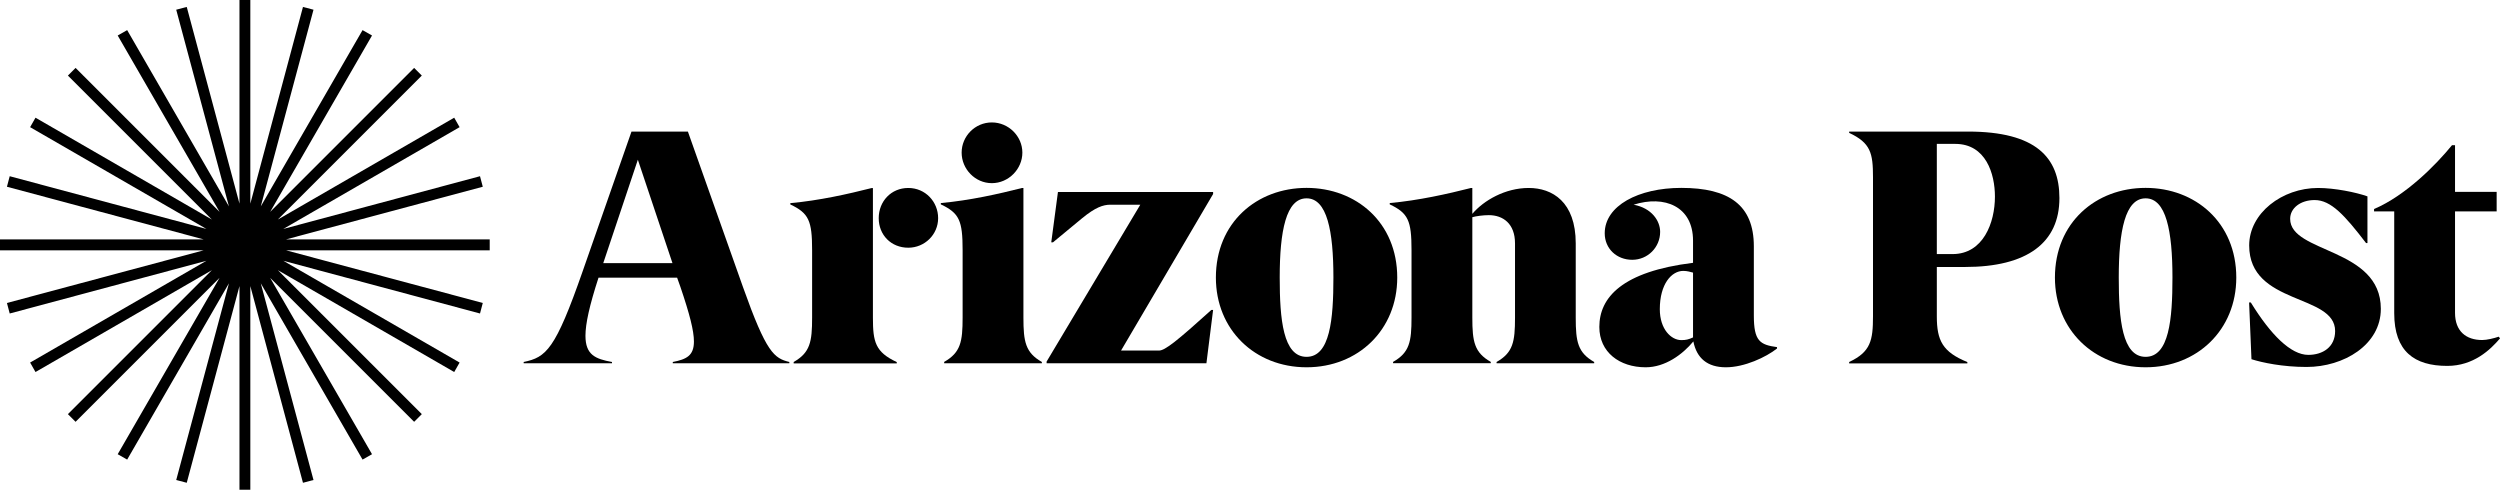
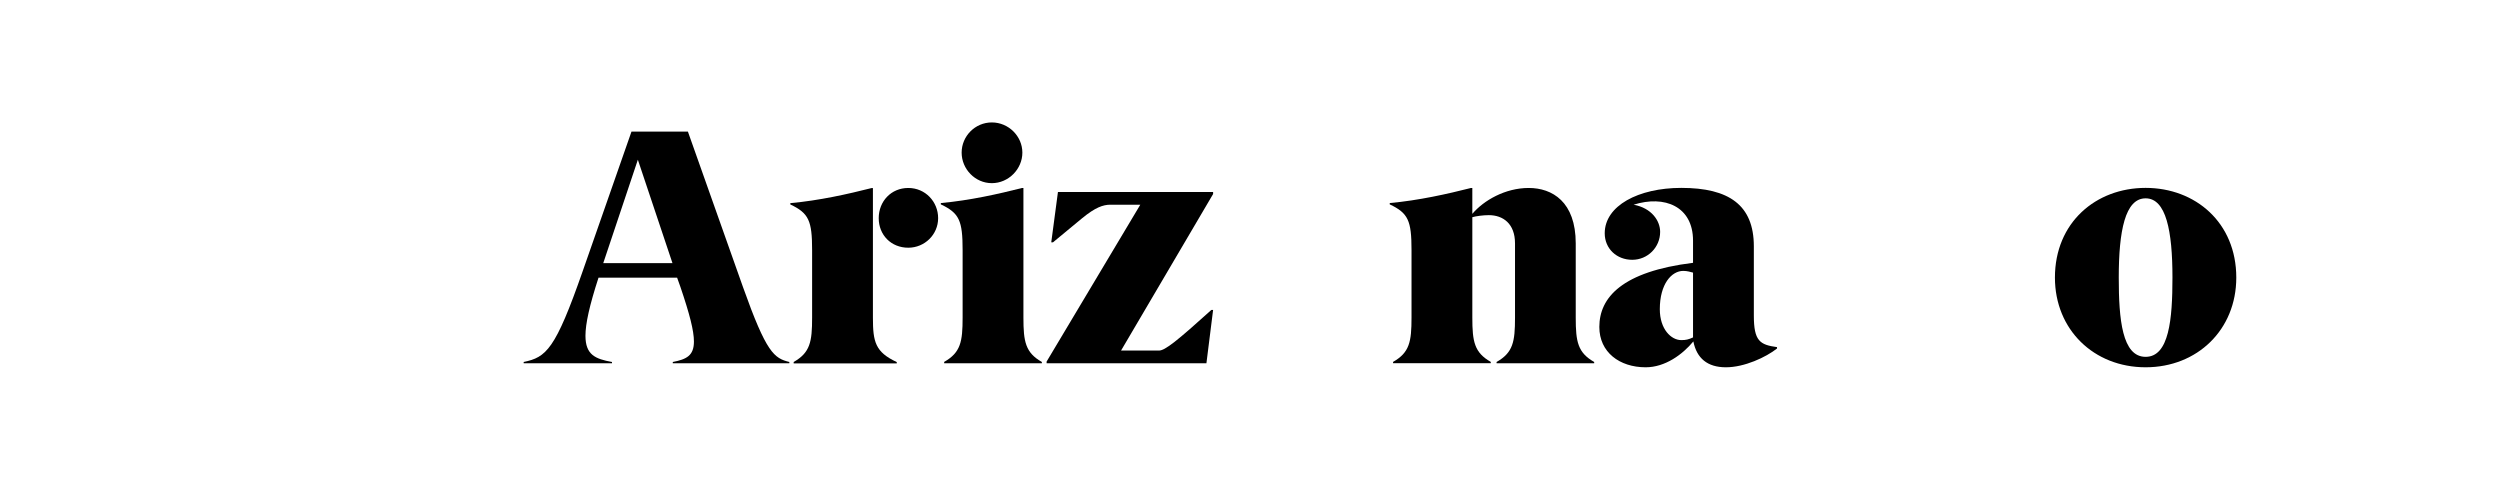
<svg xmlns="http://www.w3.org/2000/svg" data-id="Layer_2" data-name="Layer 2" viewBox="0 0 306.3 60">
  <defs>
    <style>
      .cls-1 {
        fill: #000;
        stroke-width: 0px;
      }
    </style>
  </defs>
  <g id="Layer_1-2" data-name="Layer 1">
    <g>
      <g>
        <path class="cls-1" d="M82.43,44.51v-.16c1.69-.33,2.59-.78,2.59-2.51,0-1.32-.53-3.37-1.65-6.67l-.41-1.15h-9.63c-1.11,3.42-1.6,5.64-1.6,7.12,0,2.35,1.23,2.84,3.25,3.21v.16h-10.82v-.16c2.76-.58,3.87-1.48,7.24-11.15l5.97-17.08h6.91l6.75,19.05c2.88,8.11,3.83,8.72,5.68,9.18v.16h-14.28ZM78.15,19.57l-4.24,12.67h8.48l-4.24-12.67Z" />
        <path class="cls-1" d="M97.24,44.51v-.16c2.02-1.15,2.26-2.47,2.26-5.43v-8.27c0-3.62-.41-4.53-2.67-5.6v-.16c3.58-.33,7.04-1.11,9.96-1.85h.16v15.89c0,2.96.29,4.2,2.92,5.43v.16h-12.63ZM111.28,30.35c-2.1,0-3.62-1.56-3.62-3.62s1.52-3.7,3.62-3.7,3.66,1.69,3.66,3.7-1.65,3.62-3.66,3.62Z" />
        <path class="cls-1" d="M115.68,44.34c2.02-1.15,2.26-2.47,2.26-5.43v-8.27c0-3.62-.41-4.53-2.67-5.6v-.16c3.58-.33,7.04-1.11,9.96-1.85h.16v15.89c0,2.96.25,4.28,2.26,5.43v.16h-11.97v-.16ZM117.82,18.7c0-2.02,1.65-3.7,3.7-3.7s3.74,1.69,3.74,3.7-1.69,3.74-3.74,3.74-3.7-1.73-3.7-3.74Z" />
        <path class="cls-1" d="M128.23,44.51v-.21l11.48-19.22h-3.66c-.9,0-1.85.33-3.46,1.65l-3.58,2.96h-.21l.82-6.17h19.01v.25l-11.28,19.18h4.65c.74,0,2.22-1.19,6.42-4.98h.21l-.82,6.54h-19.59Z" />
-         <path class="cls-1" d="M160.08,45c-6.34,0-11.11-4.61-11.11-10.99,0-6.75,5.02-10.99,11.11-10.99s11.11,4.24,11.11,10.99c0,6.38-4.77,10.99-11.11,10.99ZM163.37,34.01c0-5.72-.78-9.71-3.29-9.71s-3.29,3.99-3.29,9.71c0,5.1.41,9.71,3.29,9.71s3.29-4.61,3.29-9.71Z" />
        <path class="cls-1" d="M183.36,44.51v-.16c2.02-1.15,2.26-2.47,2.26-5.43v-9.1c0-2.43-1.48-3.46-3.21-3.46-.7,0-1.56.12-2.02.25v12.3c0,2.96.25,4.28,2.26,5.43v.16h-11.97v-.16c2.02-1.15,2.26-2.47,2.26-5.43v-8.27c0-3.62-.41-4.53-2.67-5.6v-.16c3.58-.33,7.04-1.11,9.96-1.85h.16v3.17c1.4-1.65,4.03-3.17,6.91-3.17s5.76,1.69,5.76,6.79v9.1c0,2.96.25,4.28,2.26,5.43v.16h-11.97Z" />
        <path class="cls-1" d="M217.72,42.7c-1.36,1.07-3.99,2.3-6.26,2.3s-3.58-1.11-3.99-3.17c-1.32,1.6-3.46,3.17-5.84,3.17-3.21,0-5.68-1.85-5.68-4.94,0-3.62,2.8-6.79,11.48-7.86v-2.72c0-4.2-3.5-5.6-7.28-4.4,2.22.41,3.25,1.98,3.25,3.33,0,1.89-1.52,3.42-3.42,3.42s-3.37-1.36-3.37-3.25c0-3.37,4.12-5.56,9.38-5.56,5.84,0,8.89,2.1,8.89,7.16v8.48c0,3.13.74,3.58,2.84,3.87v.16ZM207.43,33.4c-.33-.08-.7-.21-1.19-.21-1.44,0-2.88,1.6-2.88,4.69,0,2.47,1.4,3.79,2.63,3.79.58,0,.9-.08,1.44-.33v-7.94Z" />
-         <path class="cls-1" d="M226.56,44.51v-.16c2.63-1.23,2.92-2.63,2.92-5.6v-17.04c0-2.96-.29-4.2-2.92-5.43v-.16h14.57c8.31,0,11.19,3.17,11.19,8.15,0,5.47-3.95,8.44-11.56,8.44h-3.46v6.05c0,2.96.7,4.36,3.74,5.6v.16h-14.49ZM239.23,31.13c3.75,0,5.19-3.83,5.19-7.04,0-2.8-1.11-6.46-4.86-6.46h-2.26v13.5h1.93Z" />
        <path class="cls-1" d="M262.88,45c-6.34,0-11.11-4.61-11.11-10.99,0-6.75,5.02-10.99,11.11-10.99s11.11,4.24,11.11,10.99c0,6.38-4.77,10.99-11.11,10.99ZM266.17,34.01c0-5.72-.78-9.71-3.29-9.71s-3.29,3.99-3.29,9.71c0,5.1.41,9.71,3.29,9.71s3.29-4.61,3.29-9.71Z" />
-         <path class="cls-1" d="M275.56,37.06h.21c2.43,3.95,4.9,6.42,7.04,6.42,1.77,0,3.29-.95,3.29-2.92,0-4.61-10.53-3.13-10.53-10.49,0-3.95,4.03-7.04,8.44-7.04,2.02,0,4.65.53,6.05,1.03v5.72h-.17c-2.59-3.37-4.28-5.27-6.3-5.27-1.73,0-3,.99-3,2.3,0,4.24,11.11,3.5,11.11,11.03,0,4.4-4.53,7.12-9.1,7.12-2.92,0-5.43-.53-6.75-.95l-.29-6.95Z" />
-         <path class="cls-1" d="M306.3,41.46c-1.19,1.4-3.25,3.37-6.46,3.37-4.03,0-6.5-1.77-6.5-6.46v-12.47h-2.47v-.29c3.87-1.65,7.57-5.39,9.55-7.82h.37v5.72h5.1v2.39h-5.1v12.43c0,2.26,1.36,3.33,3.33,3.33.58,0,1.44-.21,2.02-.41l.17.21Z" />
      </g>
-       <polygon class="cls-1" points="60 29.33 35.05 29.33 59.15 22.88 58.81 21.59 34.71 28.05 56.31 15.58 55.65 14.42 34.04 26.9 51.68 9.26 50.74 8.32 33.1 25.96 45.58 4.35 44.42 3.69 31.95 25.29 38.41 1.19 37.12 .85 30.67 24.95 30.67 0 29.34 0 29.34 24.95 22.88 .85 21.59 1.19 28.05 25.29 15.58 3.69 14.42 4.35 26.9 25.96 9.26 8.32 8.32 9.26 25.96 26.9 4.35 14.42 3.69 15.58 25.29 28.05 1.19 21.59 .85 22.88 24.95 29.33 0 29.33 0 30.67 24.95 30.67 .85 37.12 1.19 38.41 25.29 31.95 3.69 44.42 4.35 45.58 25.96 33.1 8.32 50.74 9.26 51.68 26.9 34.04 14.42 55.65 15.58 56.31 28.05 34.71 21.59 58.81 22.88 59.15 29.34 35.05 29.34 60 30.67 60 30.67 35.05 37.12 59.15 38.41 58.81 31.95 34.71 44.42 56.31 45.58 55.65 33.1 34.04 50.74 51.68 51.68 50.74 34.04 33.1 55.65 45.58 56.31 44.42 34.71 31.95 58.81 38.41 59.15 37.12 35.05 30.67 60 30.67 60 29.33" />
    </g>
  </g>
</svg>